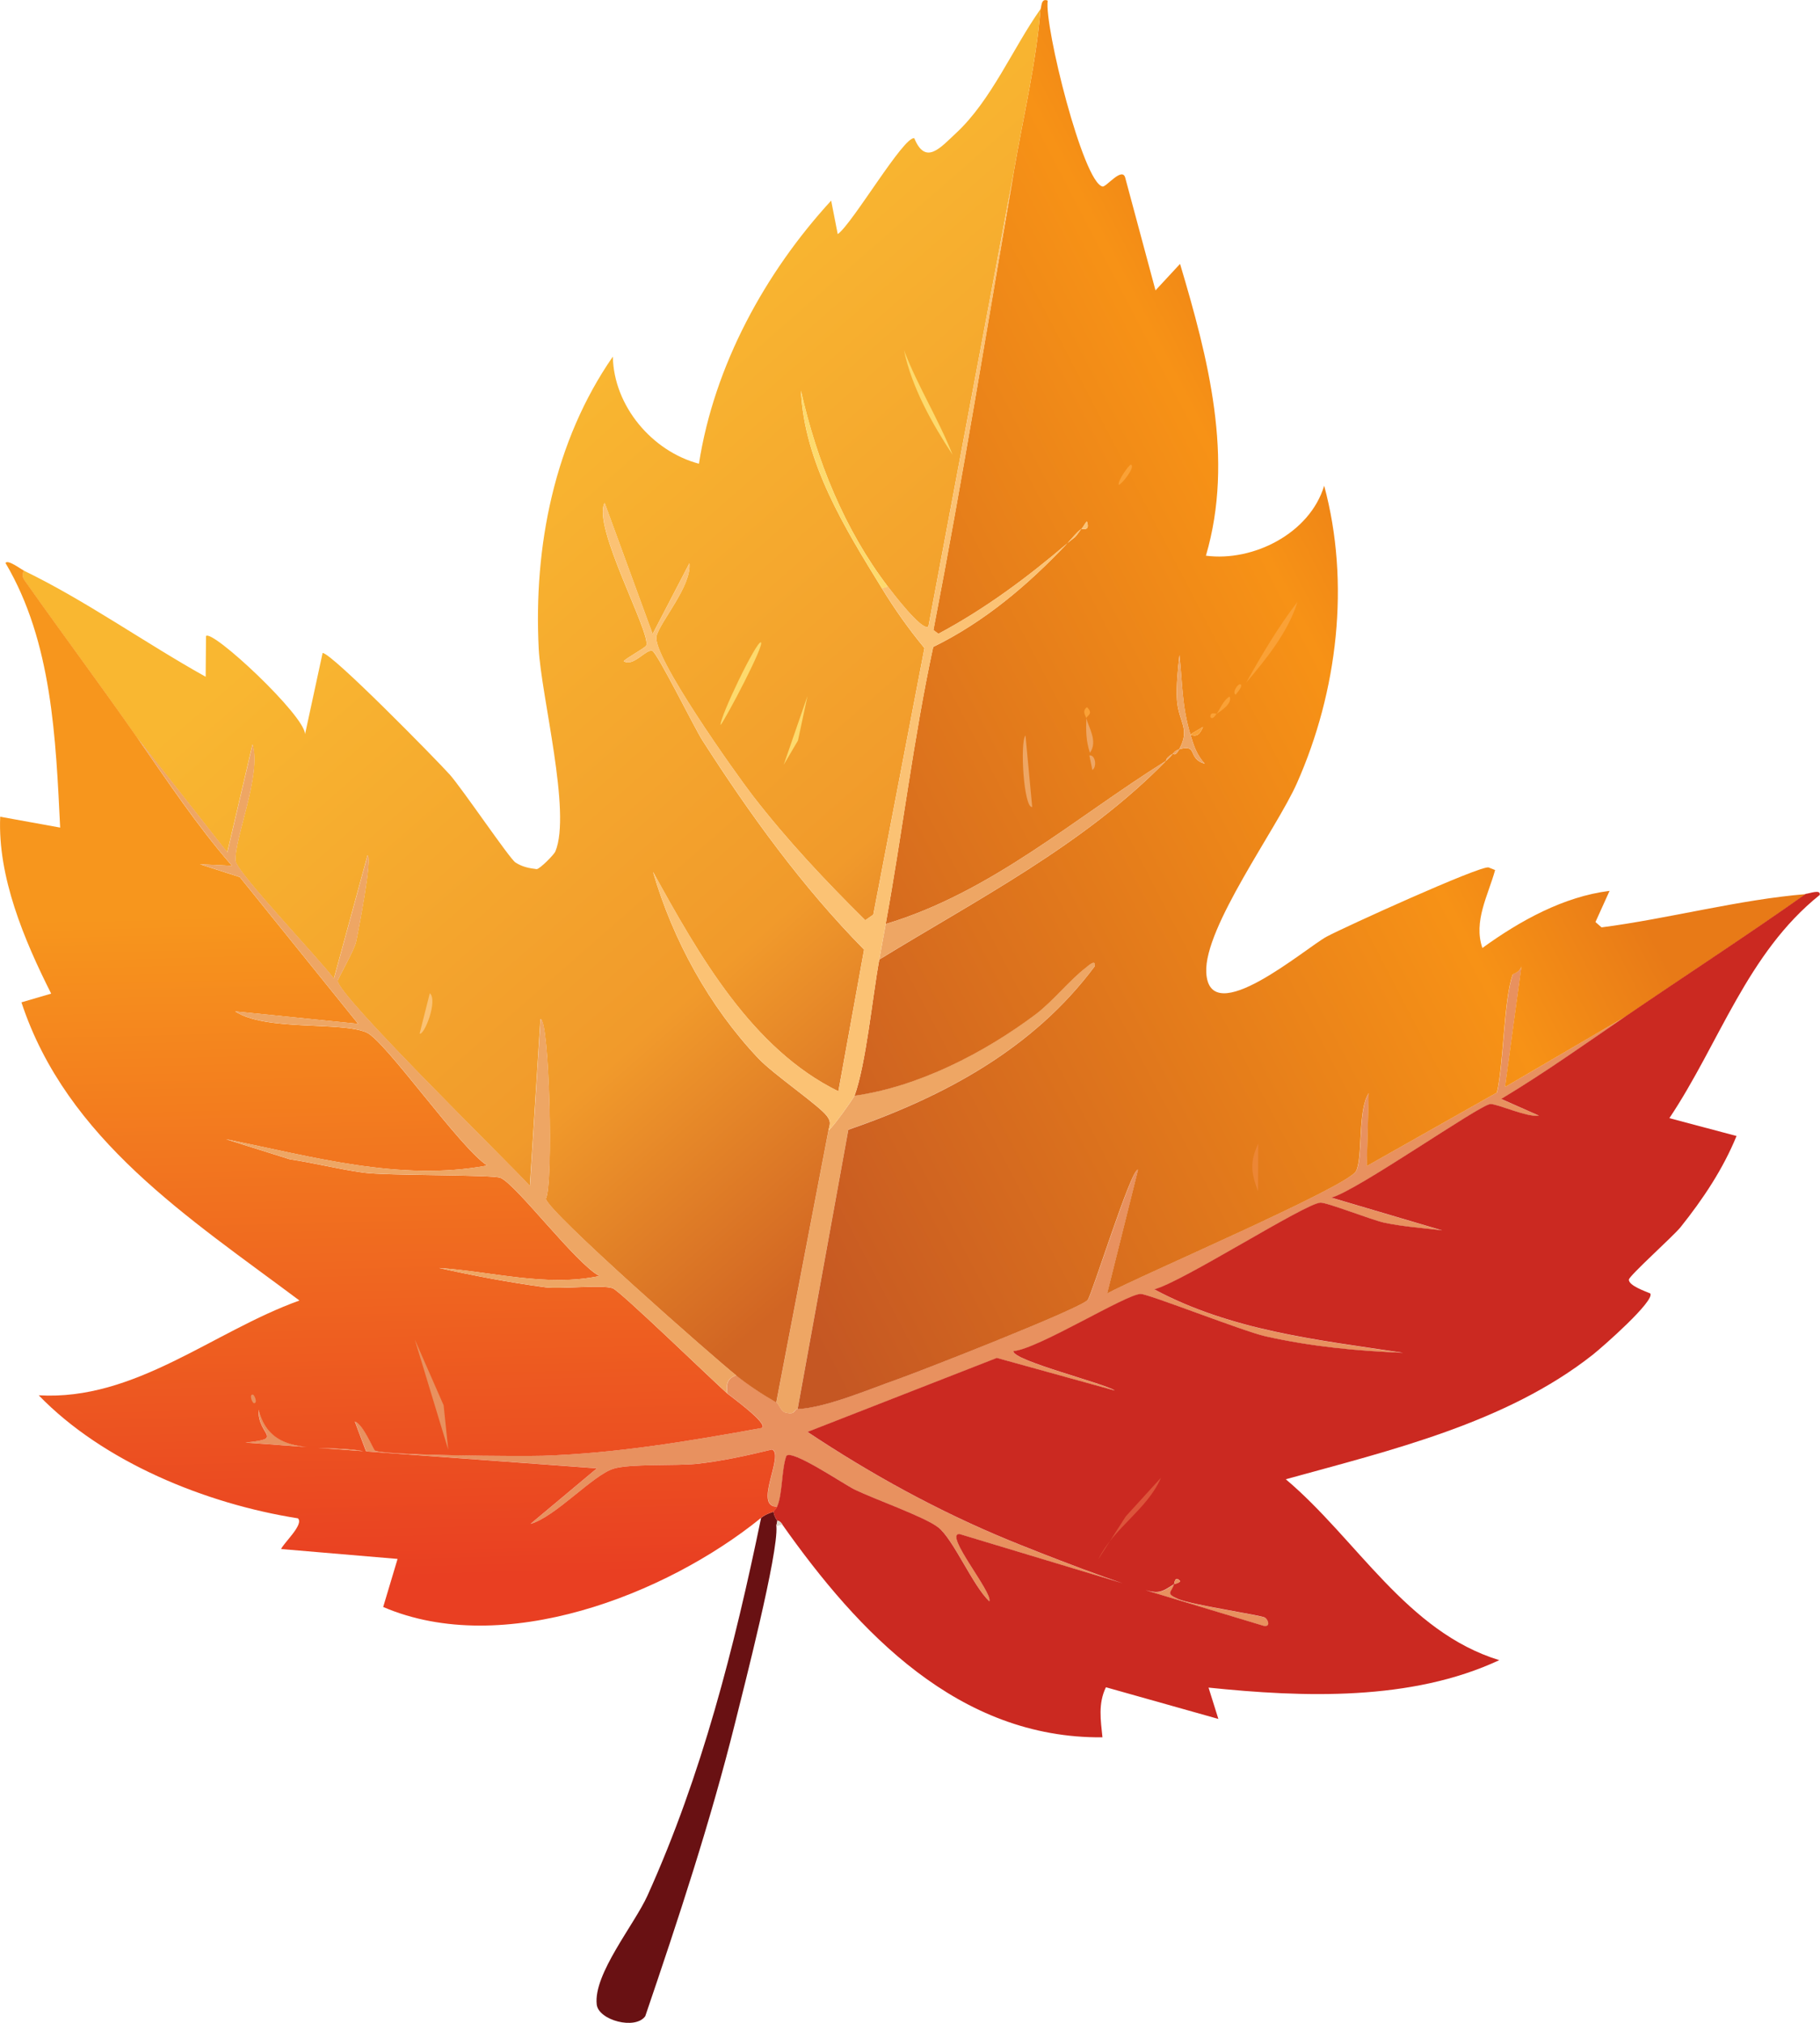
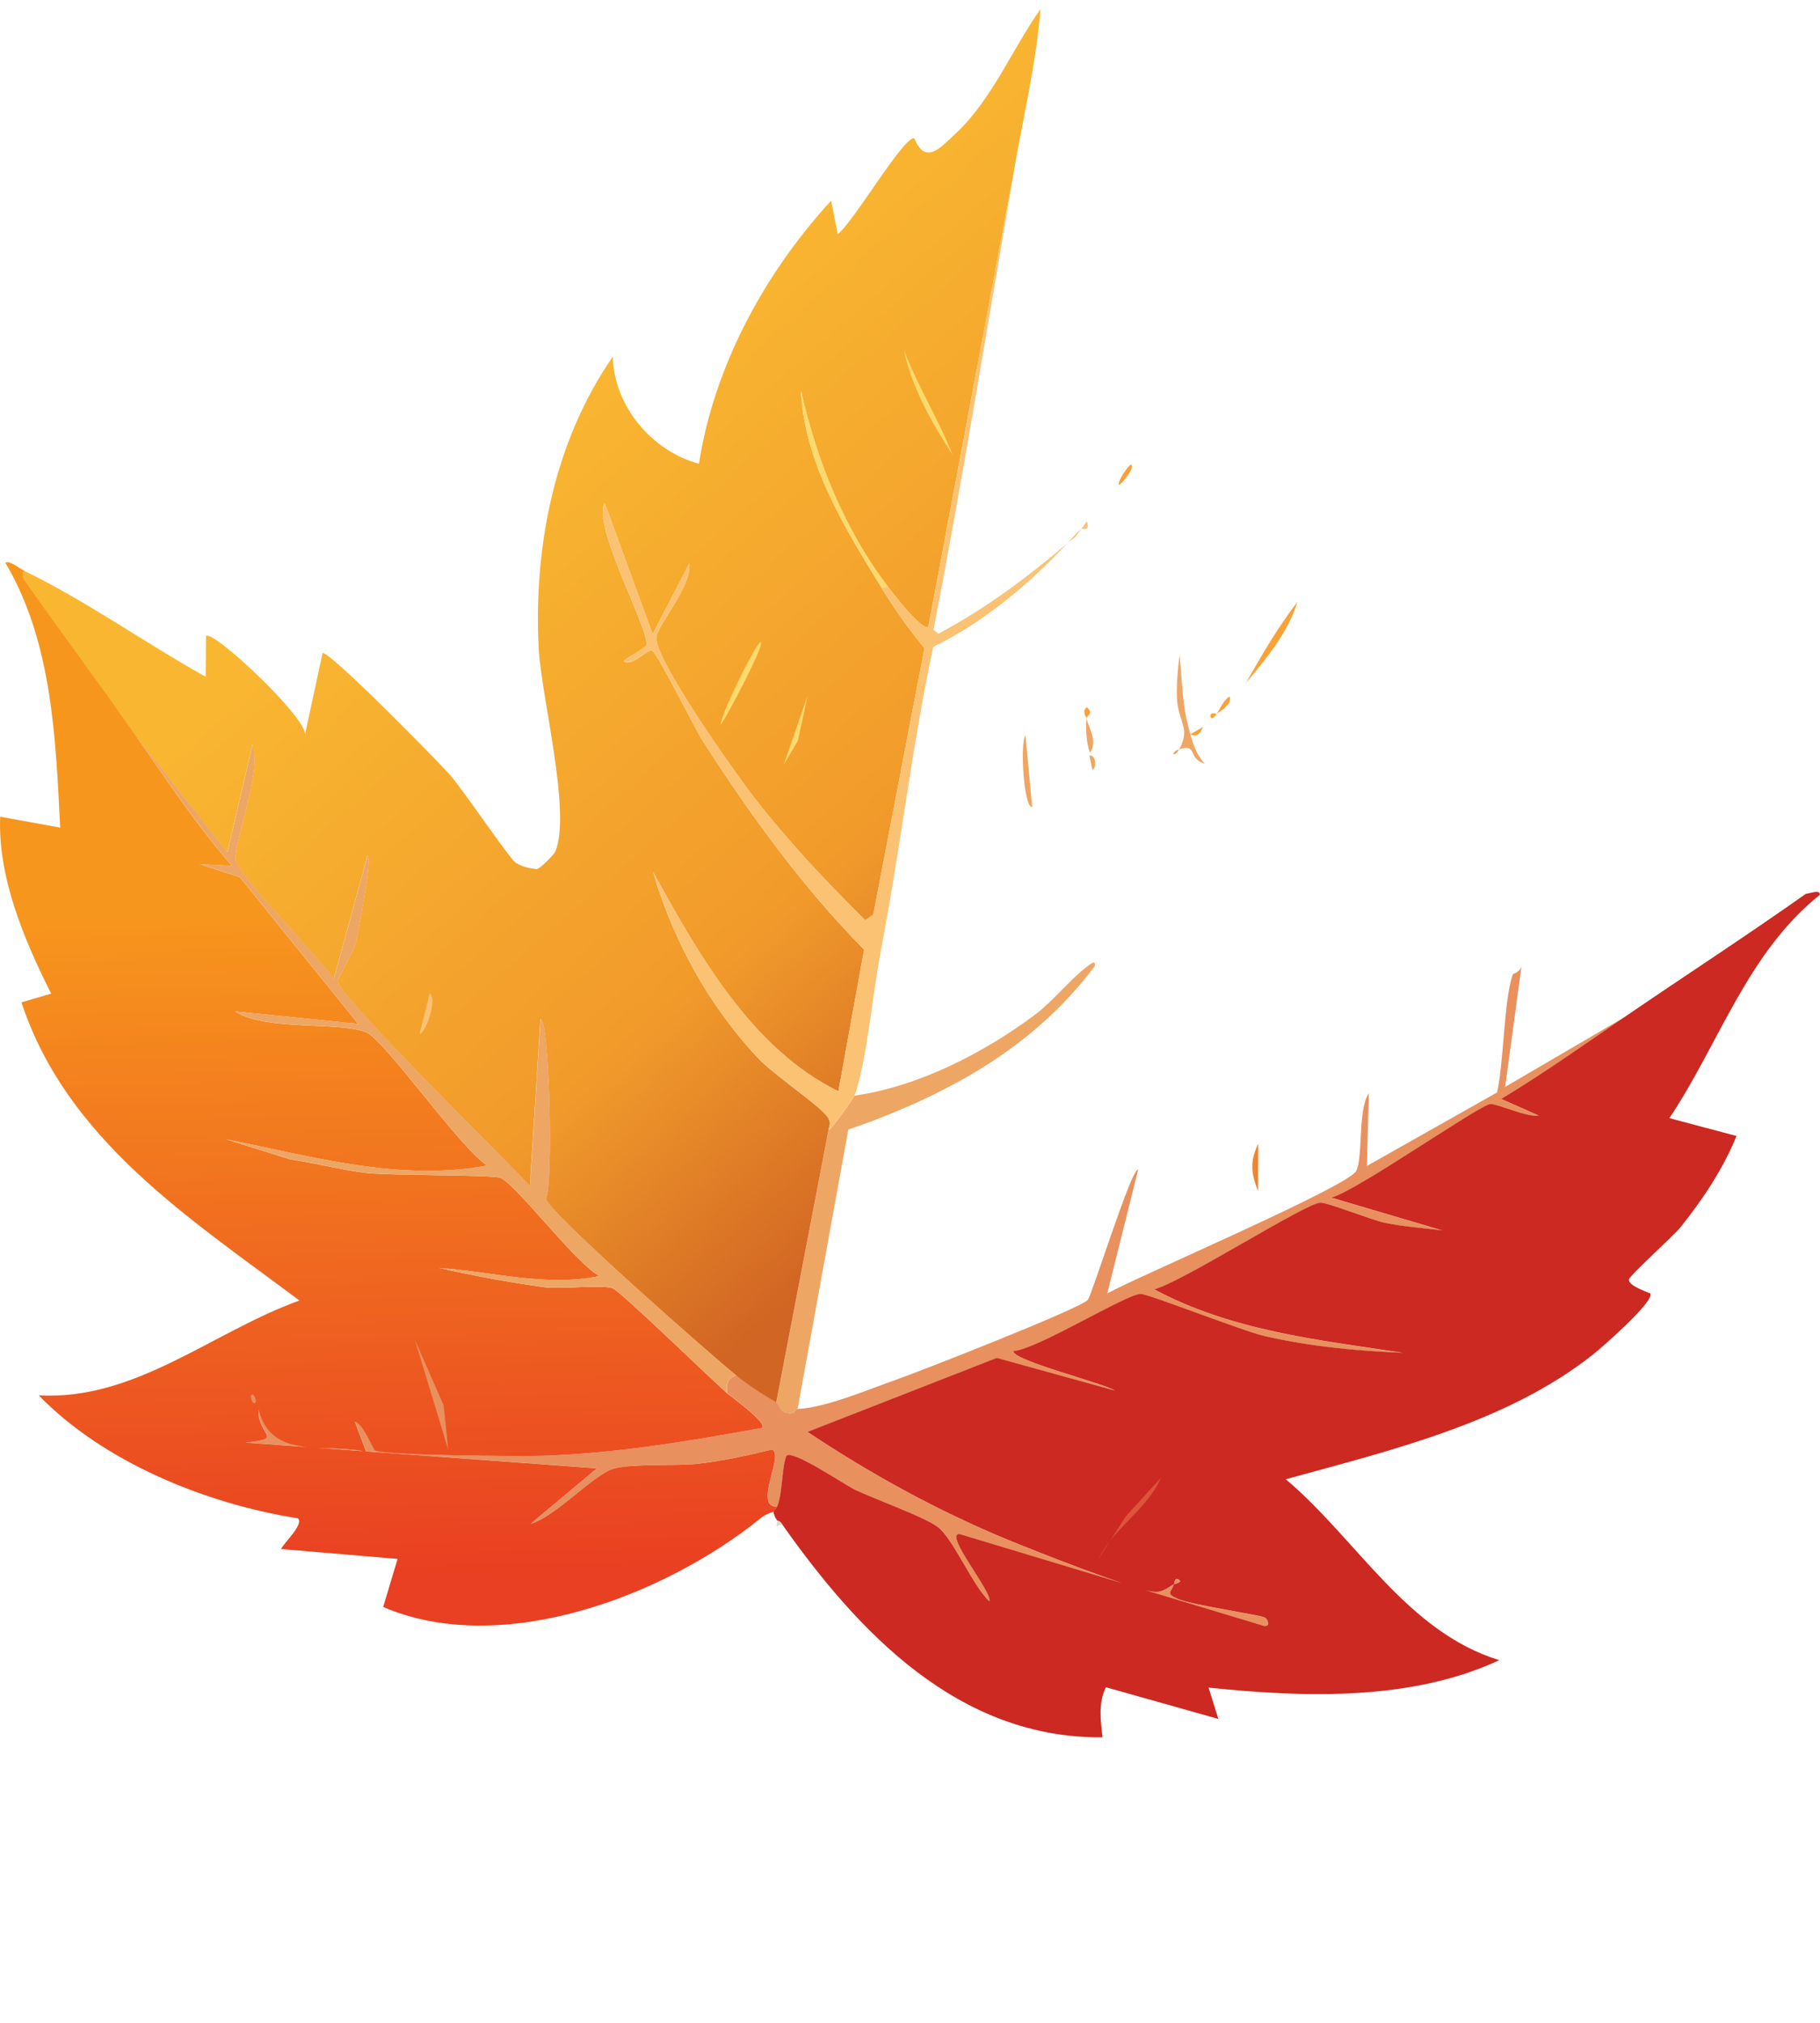
<svg xmlns="http://www.w3.org/2000/svg" id="_レイヤー_2" data-name="レイヤー 2" viewBox="0 0 263.18 292.52">
  <defs>
    <style>
      .cls-1 {
        fill: #dc543b;
      }

      .cls-2 {
        fill: #eea664;
      }

      .cls-3 {
        fill: #691113;
      }

      .cls-4 {
        fill: #fbc274;
      }

      .cls-5 {
        fill: #ec8635;
      }

      .cls-6 {
        fill: url(#_名称未設定グラデーション_2);
      }

      .cls-7 {
        fill: #ddd9cc;
      }

      .cls-8 {
        fill: #fdda6d;
      }

      .cls-9 {
        fill: #faa136;
      }

      .cls-10 {
        fill: #cb2921;
      }

      .cls-11 {
        fill: #e8915f;
      }

      .cls-12 {
        fill: url(#_名称未設定グラデーション_11);
      }

      .cls-13 {
        fill: url(#_名称未設定グラデーション_16);
      }
    </style>
    <linearGradient id="_名称未設定グラデーション_2" data-name="名称未設定グラデーション 2" x1="638.17" y1="267.71" x2="371.98" y2="473.59" gradientTransform="translate(-28.13 -83.3) rotate(10.29) scale(.4)" gradientUnits="userSpaceOnUse">
      <stop offset="0" stop-color="#e87a17" />
      <stop offset=".18" stop-color="#f79216" />
      <stop offset="1" stop-color="#c55723" />
    </linearGradient>
    <linearGradient id="_名称未設定グラデーション_11" data-name="名称未設定グラデーション 11" x1="312.15" y1="267.76" x2="573.26" y2="475.29" gradientTransform="translate(-28.13 -83.3) rotate(10.29) scale(.4)" gradientUnits="userSpaceOnUse">
      <stop offset=".09" stop-color="#f9b731" />
      <stop offset=".68" stop-color="#f19a2b" />
      <stop offset="1" stop-color="#d16523" />
    </linearGradient>
    <linearGradient id="_名称未設定グラデーション_16" data-name="名称未設定グラデーション 16" x1="284.58" y1="417.21" x2="349.08" y2="728.19" gradientTransform="translate(-28.13 -83.3) rotate(10.29) scale(.4)" gradientUnits="userSpaceOnUse">
      <stop offset=".24" stop-color="#f7961d" />
      <stop offset="1" stop-color="#e93f22" />
    </linearGradient>
  </defs>
  <g id="_レイヤー_1-2" data-name="レイヤー 1">
    <g id="_生成オブジェクト" data-name="生成オブジェクト">
-       <path class="cls-3" d="M111.84,218.59c.09.51.25.9.57,1.33-.02.26-.16.57-.14.79.32,3.86-4.71,23.35-5.97,28.43-3.59,14.4-8.22,28.4-12.99,42.42-1.42,2.03-6.76.6-7.02-1.68-.51-4.4,5.45-11.57,7.34-15.76,7.87-17.43,12.56-35.9,16.43-54.62.79-.64,1.73-.82,1.79-.9Z" />
      <path class="cls-11" d="M235.15,146.95c-5.97,4.08-11.85,8.26-18.05,11.99l5.46,2.42c-1.68.28-5.98-1.72-7.02-1.68-1.51.06-19.49,12.67-23.01,13.53l16.03,4.74c-2.81-.36-5.56-.52-8.35-1.11-1.77-.37-8.21-2.92-9.24-2.9-2.17.04-20.12,11.57-24.05,12.53,11.16,5.99,23.69,7.33,35.99,9.18-6.68-.26-13.38-.91-19.92-2.39-3.21-.73-16.89-6.13-18.02-6.12-2.1.03-14.89,7.99-18.39,8.26-.3,1.33,13.34,4.73,14.64,5.71l-17.05-4.72-27.38,10.7c9.14,6.09,18.94,11.48,29.11,15.66,3.72,1.53,17.99,7.19,21.03,7.48,1.17.11,1.93-.57,2.85-1.11-.36,1.23-1.32,1.3.63,2.15s12.01,2.32,12.54,2.68c.43.3.88,1.39-.21,1.18l-43.99-13.28c-2.25.02,4.85,8.49,4.34,9.74-2.36-2.16-5.22-9.03-7.42-10.71-2-1.53-9.18-4.05-12.04-5.44-1.59-.77-9.21-5.97-9.91-4.85-.7,1.99-.54,5.54-1.32,7.29-3.53.05,1.09-7.5-.74-8.27-3.55.86-7.33,1.7-10.96,2.08-2.96.31-9.56-.03-11.93.68-3.01.91-8.43,6.98-12.03,7.99l9.6-8.03-50.82-3.73c5.77-.6,1.76-.93,1.88-4.75,1.92,7.41,9.62,4.71,15.58,6.09l-1.65-4.37c1.16.3,2.68,4.06,2.9,4.19,1.16.7,21.3.84,24.29.75,10.67-.35,21.2-2.12,31.67-4.02,1-.61-4.6-4.62-5-4.98-.21-1.16-.07-2.23,1.29-2.62,1.82,1.45,3.78,2.74,5.8,3.9.34.2.56,1.11,1.16,1.43,1.71.52,1.3-.44,1.92-.47,4.12-.19,10.39-2.89,14.42-4.3,3.22-1.13,26.64-10.29,27.53-11.49.67-.9,6.33-19.15,7.28-18.83l-4.47,17.91c4.4-2.44,34.72-15.4,35.98-17.69,1.03-1.86.21-8.85,1.84-11.27l-.28,10.53,18.82-10.63c.98-4.17.99-13.58,2.29-17.09.04-.1,1.29-.32,1.31-1.59l-2.43,17.88,17.53-10.25Z" />
      <path class="cls-2" d="M115.34,203.76c-.62.03-.21.98-1.92.47-.6-.33-.83-1.24-1.16-1.43l7.55-39.34c.6-.36,3.64-4.69,3.76-5.02,9.2-1.29,18.71-6.17,26.15-11.74,2.52-1.89,4.96-5,7.34-6.81.19-.14,1.47-1.34,1.25-.18-8.9,11.95-21.81,18.87-35.64,23.65l-7.33,40.39Z" />
      <g>
-         <path class="cls-6" d="M261.16,129.28c-8.55,6.04-17.36,11.76-26,17.67l-17.53,10.25,2.43-17.88c-.01,1.27-1.27,1.5-1.31,1.59-1.3,3.51-1.31,12.92-2.29,17.09l-18.82,10.63.28-10.53c-1.63,2.41-.82,9.41-1.84,11.27-1.26,2.29-31.57,15.25-35.98,17.69l4.47-17.91c-.96-.33-6.62,17.92-7.28,18.83-.89,1.2-24.31,10.36-27.53,11.49-4.03,1.41-10.3,4.11-14.42,4.3l7.33-40.39c13.83-4.78,26.74-11.7,35.64-23.65.21-1.16-1.07.04-1.25.18-2.38,1.81-4.82,4.92-7.34,6.81-7.44,5.57-16.95,10.45-26.15,11.74,1.66-4.55,2.6-14.4,3.58-19.7,14.09-8.65,29.64-16.62,41.44-28.71.39-.4.48-.4,1-1.04.09-.12.27.55.93-.65,2.79-.81,1.1,1.33,3.69,2.09-1.19-1.34-1.58-2.58-2.08-4.24,1.03.47,1.44-.19,1.83-1.09l-1.83,1.09c-1.24-4.18-1.13-7.28-1.58-11.48-.22,1.93-.48,4.54-.36,6.45.21,3.26,2,4.15.32,7.18-.67.2-.79.57-.93.65-1.04.56-.94,1-1,1.04-13.21,8.26-25.23,18.99-40.51,23.58,2.42-13.28,4.02-26.82,6.87-40.07,7.45-3.65,13.76-9.01,19.41-15,1.32-1.13.85-.46,2.01-2.08.05-.08,1.35.47.81-1.07-.32.28-.48.81-.81,1.07-.85.68-1.3,1.33-2.01,2.08-5.79,4.95-11.93,9.51-18.66,13.1l-.72-.54c4.26-22.09,7.86-44.31,11.66-66.47,1.33-7.74,3.2-15.48,3.83-23.32.17-.24.03-1.67,1.04-1.24-.51,3.7,5.14,26.38,7.94,26.88.53.1,2.86-2.93,3.28-1.24l4.37,16.26,3.55-3.83c4.04,13.56,7.87,28.15,3.74,42.2,6.82.9,15.03-3.22,17.1-10.12,3.79,14.02,1.96,29.74-3.95,43.04-2.93,6.59-13.42,20.82-13.1,27.34.42,8.54,14.41-3.57,17.43-5.18,2.52-1.35,22.15-10.28,23.39-10l.95.38c-1.01,3.66-3.17,7.42-1.84,11.27,5.42-3.93,11.73-7.43,18.39-8.26l-2.04,4.51.88.77c9.6-1.24,20.01-4.04,29.57-4.81Z" />
        <g>
-           <path class="cls-2" d="M127.15,138.74c.31-1.69.64-3.51.93-5.12,15.28-4.59,27.3-15.33,40.51-23.58-11.79,12.09-27.35,20.06-41.44,28.71Z" />
+           <path class="cls-2" d="M127.15,138.74Z" />
          <path class="cls-2" d="M172.13,106.2c.49,1.66.89,2.9,2.08,4.24-2.59-.77-.9-2.91-3.69-2.09,1.68-3.03-.11-3.92-.32-7.18-.12-1.91.13-4.51.36-6.45.45,4.2.34,7.3,1.58,11.48Z" />
          <path class="cls-9" d="M187.62,87.03c-1.33,4.35-4.53,8.28-7.41,11.68,2.27-4.06,4.6-8.01,7.41-11.68Z" />
          <path class="cls-2" d="M148.29,106.35l.97,10.35c-1.22.23-1.8-9.36-.97-10.35Z" />
          <path class="cls-5" d="M181.95,165.38l-.03,6.91c-1-2.65-1.22-4.26.03-6.91Z" />
          <path class="cls-2" d="M157.09,103.88c.33,1.33,1.7,3.33.52,4.98-.57-1.66-.59-3.25-.52-4.98Z" />
          <path class="cls-9" d="M163.54,67.19c.69.32-1.26,2.76-1.75,2.94-.25-.57,1.56-3.03,1.75-2.94Z" />
          <path class="cls-9" d="M175.93,103.23c.44-.57.92-1.94,1.88-2.51.44,1.01-1.24,2.08-1.88,2.51Z" />
          <path class="cls-4" d="M154.36,78.55c.71-.75,1.16-1.39,2.01-2.08-1.15,1.61-.68.95-2.01,2.08Z" />
          <path class="cls-2" d="M157.53,109.25c.83-.17,1.15,1.6.43,2.11l-.43-2.11Z" />
          <path class="cls-9" d="M172.13,106.2l1.83-1.09c-.38.9-.8,1.56-1.83,1.09Z" />
          <path class="cls-9" d="M157.09,103.88c-.11-.42-.67-1.05.09-1.61,1.03.97-.07,1.25-.09,1.61Z" />
-           <path class="cls-9" d="M179.35,98.96c.51.13-.52,1.34-.68,1.5-.53-.32.32-1.59.68-1.5Z" />
          <path class="cls-4" d="M156.36,76.47c.33-.26.49-.79.81-1.07.54,1.55-.75,1-.81,1.07Z" />
-           <path class="cls-2" d="M168.59,110.03c.06-.04-.04-.48,1-1.04-.52.64-.61.63-1,1.04Z" />
          <path class="cls-9" d="M175.93,103.23c-.09.06-.57.99-.9.45-.04-.85.86-.41.9-.45Z" />
          <path class="cls-2" d="M169.59,108.99c.14-.08.26-.45.93-.65-.66,1.19-.84.53-.93.65Z" />
        </g>
      </g>
      <g>
        <path class="cls-12" d="M146.64,24.64l-12.38,65.93c-.8.95-5.37-5.08-5.88-5.75-6.29-8.26-10.3-18.26-12.56-28.33.48,10.43,6.35,19.89,11.7,28.58,1.87,3.04,3.88,5.9,6.16,8.65l-7.4,38.55-1.16.81c-5.77-5.7-11.31-11.59-16.27-18.01-2.44-3.16-14.61-20.25-13.92-23.08.5-2.06,5.11-7.27,4.76-10.53l-5.32,10.23-6.94-18.97c-1.84,3.37,6.75,18.86,6.02,20.63-.15.35-2.77,1.74-3.26,2.26,1.38.89,3.24-1.8,4.14-1.49.7.24,6.09,11.14,7.22,12.91,6.87,10.72,14.45,21.21,23.4,30.3l-3.72,20.49c-12.53-6.14-20.21-19.77-26.8-31.73,2.87,9.85,8.15,19.49,15.25,26.99,2.2,2.32,8.75,6.78,9.89,8.31.61.82.46,1.14.23,2.08l-7.55,39.34c-2.02-1.16-3.98-2.45-5.8-3.9-3.19-2.54-27.27-23.69-27.52-25.55,1.1-1.97.53-26.03-.78-25.99l-1.53,24.14c-3.09-3.38-27.91-27.64-27.79-29.67.02-.31,2.35-4.33,2.65-5.62.24-1.07,2.44-12.38,1.66-12.52l-4.87,17.84c-1.7-2.43-14.09-15.41-14.21-17.03-.23-3.2,3.79-12.42,2.45-16.86l-3.65,15.62-13.06-16.62c-5.21-7.49-10.66-14.78-15.91-22.22-.49-.69-.82-.98-.47-1.92,8.91,4.3,17.64,10.52,26.32,15.36l.05-5.89c.9-1.03,14.34,11.54,14.32,14.2l2.54-11.75c1.27-.05,16.45,15.43,18.38,17.58,1.8,2.02,8.65,12.16,9.5,12.71.98.64,1.94.83,3.08.97.5-.06,2.52-2.11,2.7-2.56,2.34-5.66-2.06-22.46-2.41-29.34-.75-14.74,2.25-30,10.72-42.22.13,7.13,5.66,13.69,12.45,15.49,2.21-14.21,9.57-27.64,19.12-38.05l.95,4.85c2.11-1.48,9.56-14.23,11.07-13.87,1.63,3.96,3.74,1.4,6.04-.74,5.12-4.75,8.22-12.31,12.21-17.93-.62,7.84-2.5,15.58-3.83,23.32Z" />
        <g>
          <path class="cls-4" d="M154.36,78.55c-5.65,5.99-11.96,11.35-19.41,15-2.85,13.24-4.44,26.79-6.87,40.07-.29,1.61-.62,3.43-.93,5.12-.97,5.3-1.91,15.16-3.58,19.7-.12.33-3.16,4.66-3.76,5.02.23-.93.38-1.26-.23-2.08-1.14-1.53-7.69-5.98-9.89-8.31-7.1-7.5-12.38-17.14-15.25-26.99,6.59,11.96,14.27,25.59,26.8,31.73l3.72-20.49c-8.95-9.09-16.53-19.58-23.4-30.3-1.14-1.77-6.52-12.67-7.22-12.91-.9-.31-2.76,2.38-4.14,1.49.49-.52,3.11-1.91,3.26-2.26.73-1.77-7.86-17.26-6.02-20.63l6.94,18.97,5.32-10.23c.35,3.26-4.26,8.47-4.76,10.53-.69,2.83,11.48,19.92,13.92,23.08,4.96,6.43,10.5,12.32,16.27,18.01l1.16-.81,7.4-38.55c-2.28-2.75-4.29-5.61-6.16-8.65l.86-.25c.51.67,5.08,6.7,5.88,5.75l12.38-65.93c-3.8,22.16-7.4,44.38-11.66,66.47l.72.54c6.73-3.59,12.87-8.15,18.66-13.1Z" />
          <path class="cls-8" d="M128.39,84.83l-.86.25c-5.35-8.69-11.22-18.15-11.7-28.58,2.26,10.07,6.27,20.07,12.56,28.33Z" />
          <path class="cls-8" d="M130.72,50.65c1.99,5.2,4.99,9.96,7.03,15.12-2.96-4.49-5.93-9.8-7.03-15.12Z" />
          <path class="cls-8" d="M110.03,92.89c.61.27-5.13,11.15-5.84,11.97-.08-1.24,5.22-12.23,5.84-11.97Z" />
          <polygon class="cls-8" points="116.77 100.63 115.39 107.09 113.33 110.59 116.77 100.63" />
          <path class="cls-4" d="M62.15,143.63c1.2,1.02-.8,6.14-1.47,5.84l1.47-5.84Z" />
        </g>
      </g>
      <g>
        <path class="cls-10" d="M113.13,220.45c-.44-.63-.69-.5-.72-.54-.33-.43-.49-.81-.57-1.33.19-.23.41-.44.54-.72.78-1.75.62-5.3,1.32-7.29.7-1.12,8.32,4.08,9.91,4.85,2.86,1.39,10.04,3.91,12.04,5.44,2.2,1.68,5.06,8.55,7.42,10.71.51-1.25-6.59-9.72-4.34-9.74l43.99,13.28c1.09.21.64-.89.21-1.18-.53-.36-10.58-1.83-12.54-2.68s-.98-.92-.63-2.15c.01-.05.72-.13.9-.45-.8-.9-.84.42-.9.45-.92.54-1.68,1.22-2.85,1.11-3.04-.29-17.31-5.95-21.03-7.48-10.17-4.18-19.97-9.57-29.11-15.66l27.38-10.7,17.05,4.72c-1.3-.98-14.94-4.38-14.64-5.71,3.5-.27,16.29-8.24,18.39-8.26,1.13-.01,14.81,5.39,18.02,6.12,6.54,1.48,13.24,2.13,19.92,2.39-12.3-1.85-24.82-3.19-35.99-9.18,3.93-.96,21.89-12.48,24.05-12.53,1.03-.02,7.47,2.53,9.24,2.9,2.79.59,5.54.75,8.35,1.11l-16.03-4.74c3.52-.85,21.51-13.47,23.01-13.53,1.04-.04,5.34,1.96,7.02,1.68l-5.46-2.42c6.21-3.73,12.09-7.91,18.05-11.99,8.64-5.91,17.45-11.62,26-17.67.53-.04,2.19-.71,2.01.16-10.51,8.42-14.5,21.44-21.74,32.28l9.71,2.58c-1.96,4.8-4.87,9.15-8.09,13.18-1.01,1.27-7.48,7.06-7.48,7.6,0,.88,2.43,1.69,3.1,1.99.69,1.07-6.92,7.76-8.33,8.87-12.51,9.87-29.32,13.84-44.38,18,10.26,8.65,17.46,22.05,30.87,26.16-12.72,5.95-28.35,5.39-42.04,3.97l1.42,4.53-16.26-4.58c-1.15,2.37-.75,4.78-.5,7.24-20.82.19-35.29-15.17-46.31-30.79Z" />
        <path class="cls-7" d="M113.13,220.45l-.86.25c-.02-.22.13-.53.14-.79.03.04.27-.09.72.54Z" />
        <path class="cls-1" d="M167.88,213.7c-1.97,4.59-6.82,7.22-9.06,11.79l3.97-6.2,5.09-5.59Z" />
        <path class="cls-11" d="M169.77,229.11c.05-.03.09-1.35.9-.45-.18.32-.88.4-.9.45Z" />
      </g>
      <g>
        <path class="cls-13" d="M3.44,82.5c-.36.94-.02,1.22.47,1.92,5.25,7.44,10.7,14.74,15.91,22.22,4.39,6.3,8.66,12.76,13.73,18.57l-4.64-.23,5.77,1.86,17.11,21.22-17.79-1.8c4.47,2.91,15.25,1.42,18.99,3.04,2.75,1.2,13.58,16.8,17.47,19.25-12.66,2.37-25.38-1.32-37.78-3.8l9.24,2.9c3.56.53,7.08,1.44,10.64,1.93,3.34.46,18.68.27,19.81.75,2.3.96,10.95,12.47,14.32,14.2-7.74,1.62-15.49-.65-23.2-1.16,5.05,1.12,10.23,2.1,15.37,2.79,2.2.29,8.19-.41,9.74.14,1.06.37,14.32,13.22,16.57,15.22.4.35,6,4.37,5,4.98-10.47,1.9-21,3.67-31.67,4.02-2.98.1-23.12-.04-24.29-.75-.22-.13-1.74-3.89-2.9-4.19l1.65,4.37c-5.97-1.37-13.67,1.33-15.58-6.09-.12,3.82,3.89,4.15-1.88,4.75l50.82,3.73-9.6,8.03c3.61-1.01,9.02-7.08,12.03-7.99,2.37-.72,8.97-.38,11.93-.68,3.63-.38,7.41-1.22,10.96-2.08,1.82.78-2.79,8.32.74,8.27-.12.28-.35.48-.54.72-.06.08-1,.25-1.79.9-13.75,11.15-37.35,20.31-54.64,12.88l2.08-6.95-16.84-1.43c.36-.88,3.34-3.56,2.43-4.44-13.35-2.1-28.16-8.16-37.48-17.79,13.95.81,25.15-9.2,37.7-13.71-15.92-11.92-33.65-23.24-40.2-43.12l4.3-1.26C3.48,135.91-.35,126.79.03,118.11l8.67,1.57c-.64-12.78-1.14-26.85-7.91-38.27.36-.52,2.09.82,2.65,1.09Z" />
        <path class="cls-2" d="M106.46,198.89c-1.35.39-1.5,1.46-1.29,2.62-2.25-2-15.51-14.84-16.57-15.22-1.56-.55-7.55.15-9.74-.14-5.14-.69-10.31-1.66-15.37-2.79,7.7.51,15.46,2.78,23.2,1.16-3.36-1.73-12.02-13.24-14.32-14.2-1.13-.48-16.47-.29-19.81-.75-3.56-.49-7.08-1.4-10.64-1.93l-9.24-2.9c12.4,2.48,25.12,6.17,37.78,3.8-3.88-2.45-14.71-18.05-17.47-19.25-3.74-1.62-14.52-.13-18.99-3.04l17.79,1.8-17.11-21.22-5.77-1.86,4.64.23c-5.06-5.81-9.33-12.27-13.73-18.57l13.06,16.62,3.65-15.62c1.34,4.44-2.68,13.65-2.45,16.86.12,1.62,12.51,14.6,14.21,17.03l4.87-17.84c.78.14-1.42,11.45-1.66,12.52-.29,1.29-2.63,5.31-2.65,5.62-.12,2.03,24.7,26.29,27.79,29.67l1.53-24.14c1.3-.04,1.88,24.02.78,25.99.25,1.86,24.33,23.01,27.52,25.55Z" />
        <polygon class="cls-11" points="59.98 193.71 64.15 203.22 64.82 209.65 59.98 193.71" />
        <path class="cls-11" d="M36.55,201.67c.26.01.74,1.28.18,1.25-.26-.01-.74-1.28-.18-1.25Z" />
      </g>
    </g>
  </g>
</svg>